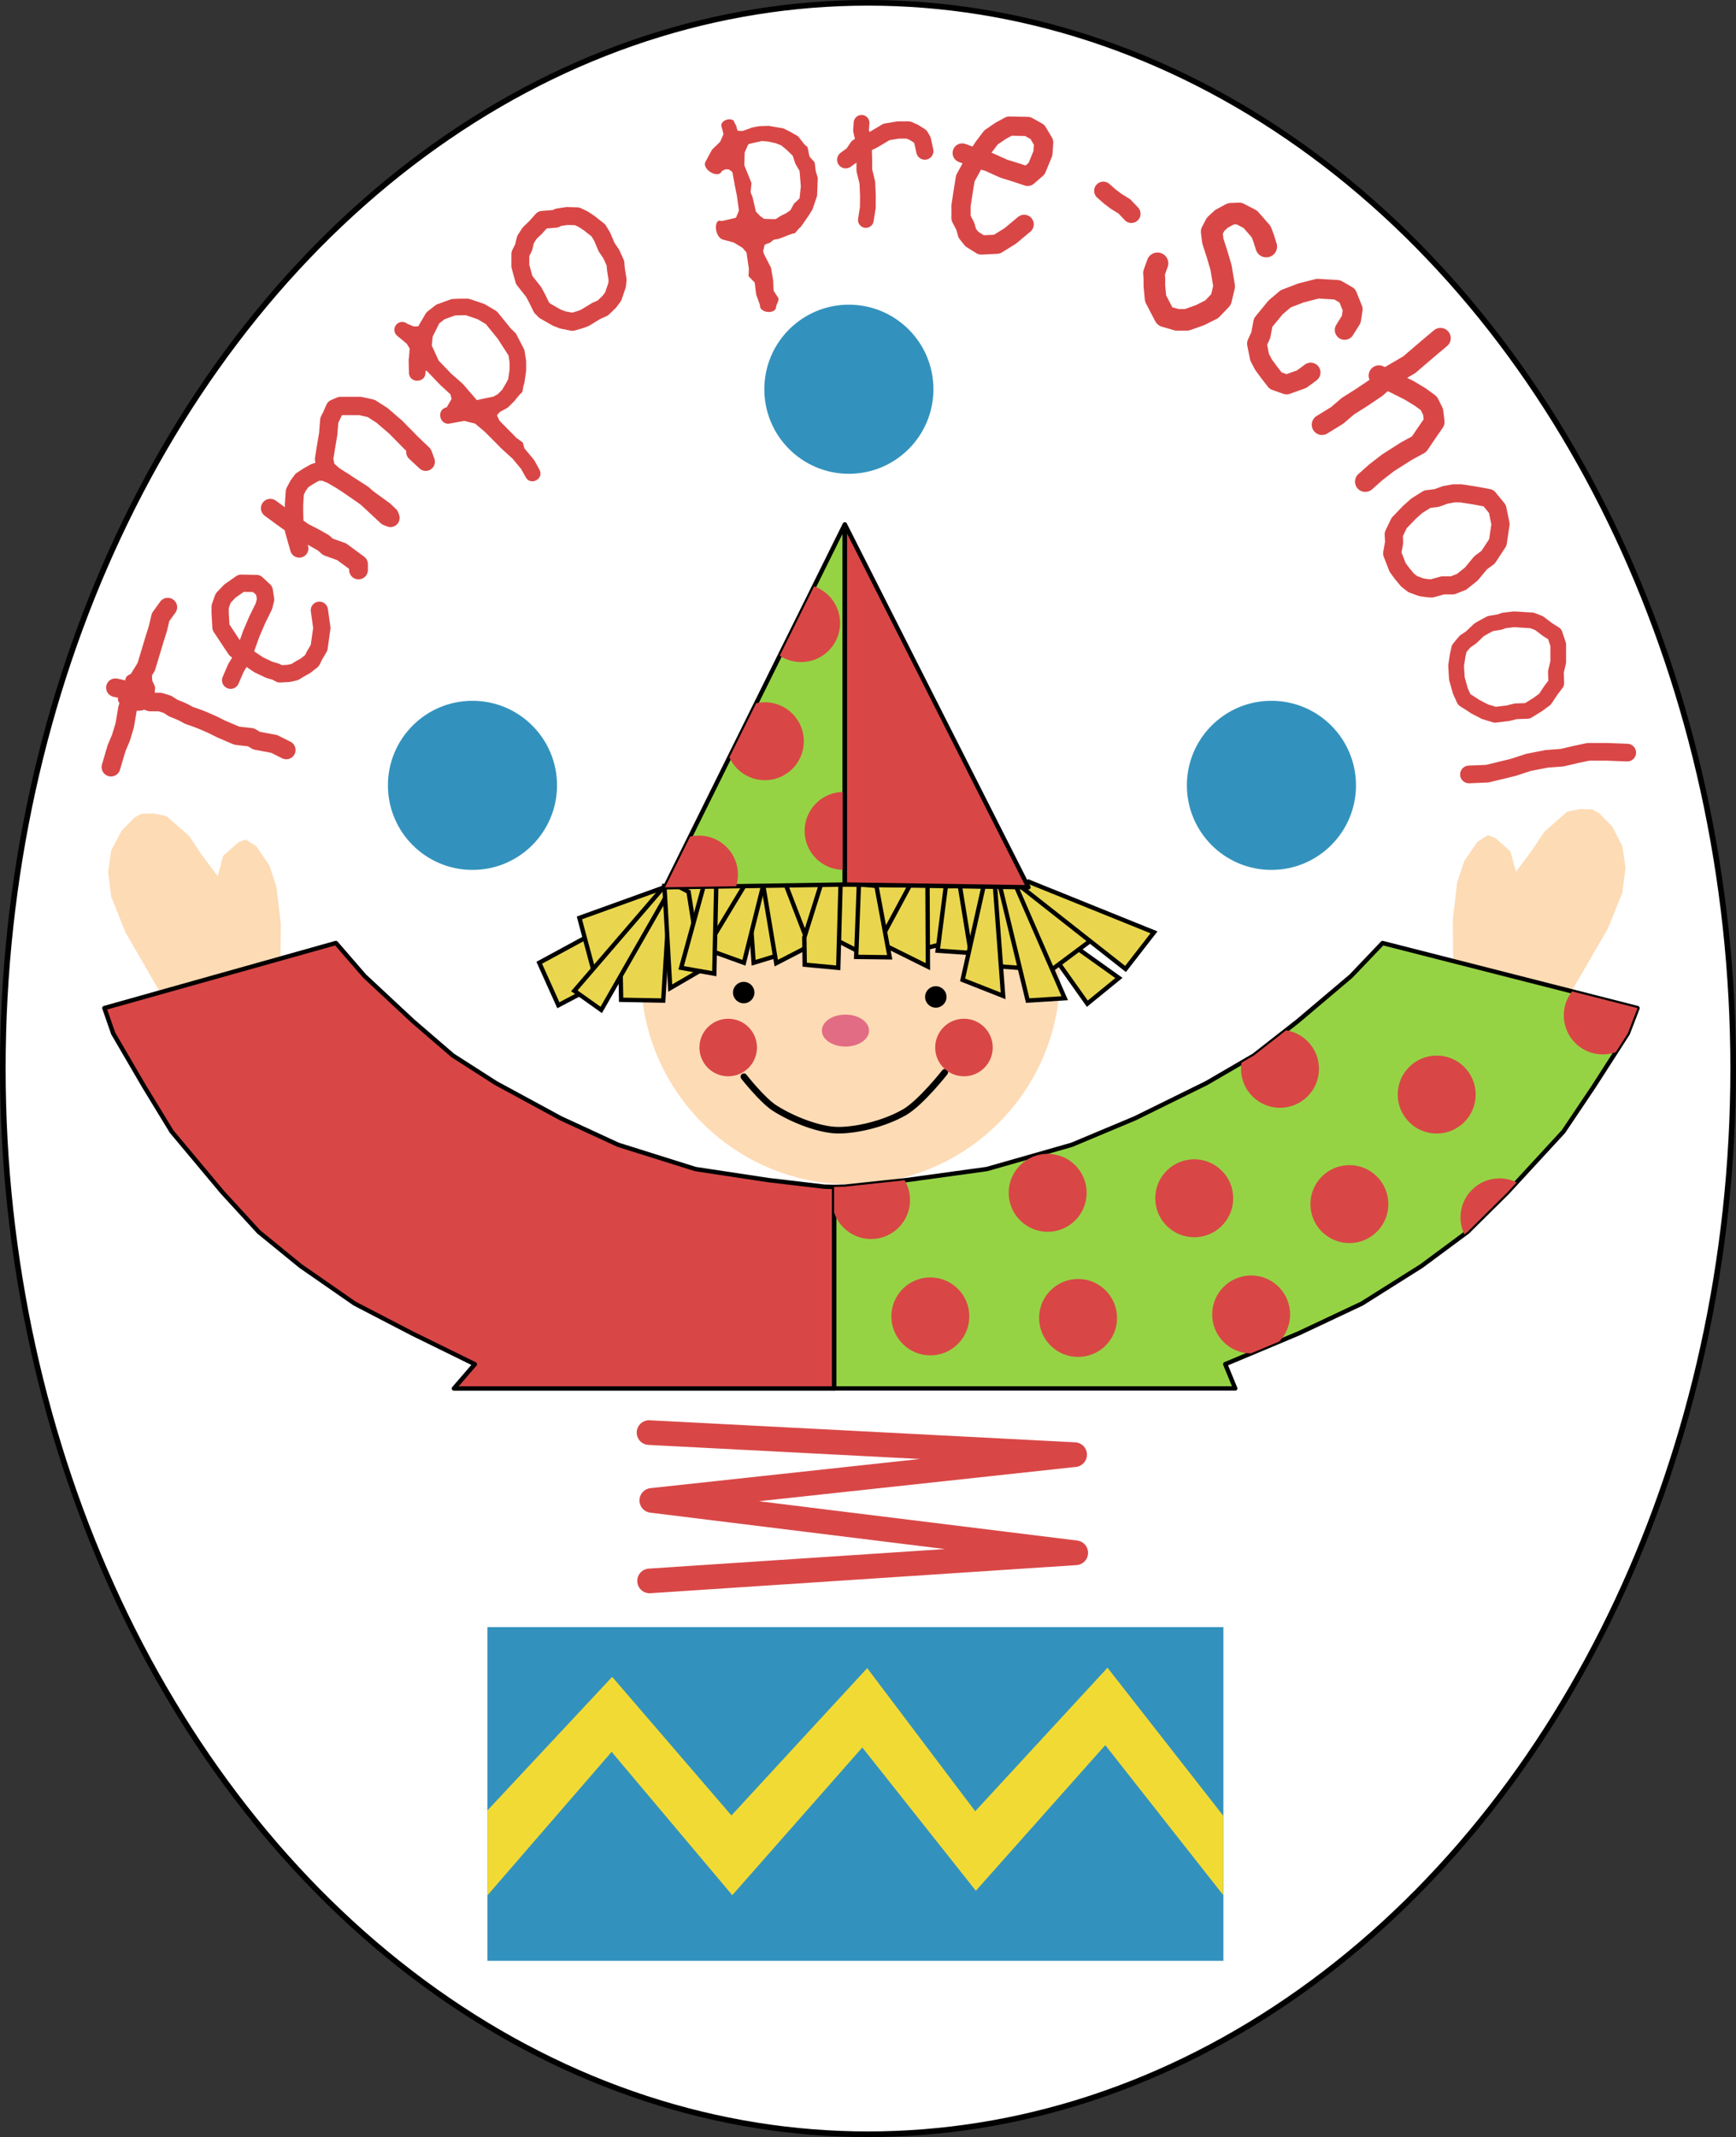
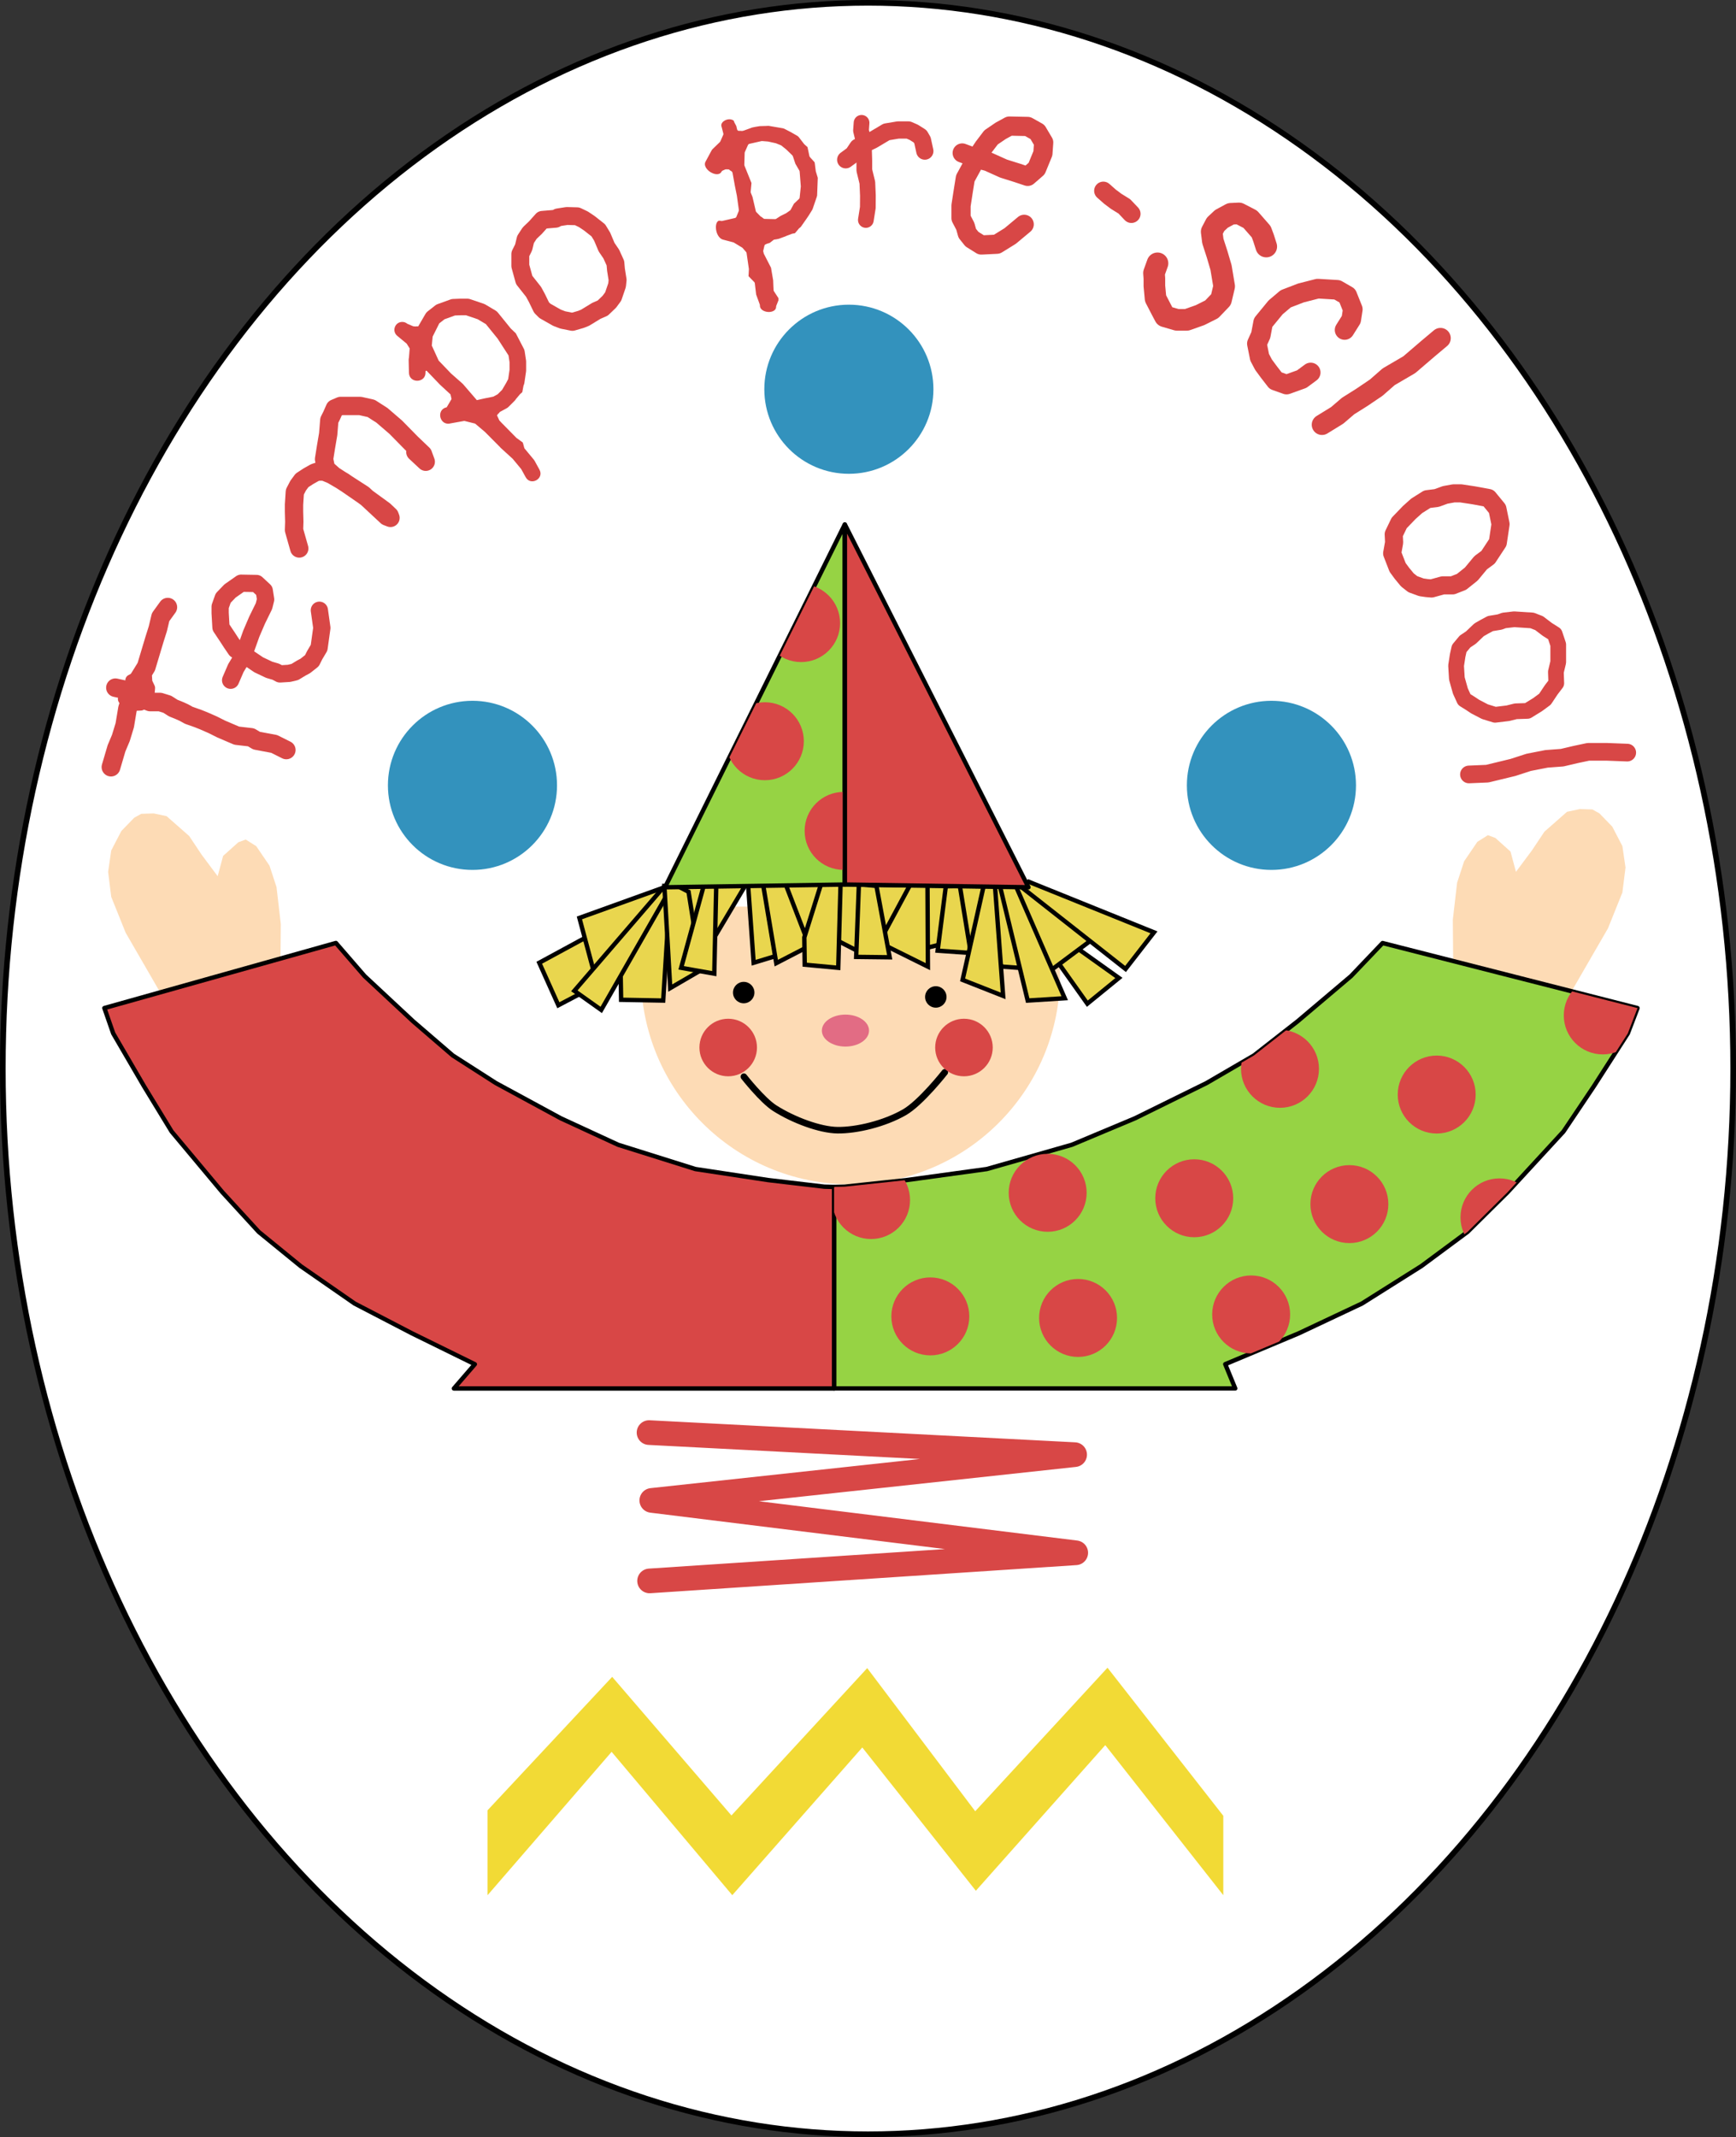
<svg xmlns="http://www.w3.org/2000/svg" xmlns:ns1="http://www.inkscape.org/namespaces/inkscape" xmlns:ns2="http://sodipodi.sourceforge.net/DTD/sodipodi-0.dtd" width="224.437mm" height="276.245mm" viewBox="0 0 795.249 978.82" id="svg2" version="1.1" ns1:version="0.91 r13725" ns2:docname="Tempo Pre-School 1992-2005 Logo.svg">
  <rect x="0" y="0" width="795.249" height="978.82" fill="#333333" stroke="none" />
  <defs id="defs4">
    <ns1:path-effect effect="spiro" id="path-effect4185" is_visible="true" />
    <ns1:path-effect effect="spiro" id="path-effect4181" is_visible="true" />
    <clipPath clipPathUnits="userSpaceOnUse" id="clipPath4149">
      <rect style="opacity:1;fill:#333333;fill-opacity:1;fill-rule:evenodd;stroke:none;stroke-width:5.5;stroke-linecap:round;stroke-linejoin:round;stroke-miterlimit:4;stroke-dasharray:none;stroke-opacity:1" id="rect4151" width="1042.857" height="1094.286" x="-342.857" y="-121.924" />
    </clipPath>
    <filter style="color-interpolation-filters:sRGB" ns1:label="Blur" id="filter4209">
      <feGaussianBlur stdDeviation="5 5" result="blur" id="feGaussianBlur4211" />
    </filter>
    <clipPath clipPathUnits="userSpaceOnUse" id="clipPath4253">
      <path ns2:nodetypes="cccccccccccccccccccccccc" ns1:connector-curvature="0" id="path4255" d="m 430.24,660.901 183.757,0 -4.566,-11.109 33.699,-14.138 28.918,-13.633 27.25,-17.168 21.133,-15.653 18.352,-18.178 25.582,-27.772 13.903,-20.703 15.571,-24.237 4.449,-11.614 -116.785,-29.792 -14.459,15.148 -24.469,20.703 -20.02,15.653 -21.689,12.624 -32.811,16.158 -28.918,12.119 -38.928,11.109 -36.704,5.049 -28.362,3.03 -4.901,0.117 z" style="fill:#96d344;fill-opacity:1;fill-rule:evenodd;stroke:#000000;stroke-width:1.049px;stroke-linecap:butt;stroke-linejoin:miter;stroke-opacity:1" />
    </clipPath>
    <clipPath clipPathUnits="userSpaceOnUse" id="clipPath4259">
      <path ns2:nodetypes="cccccccccccccccccccccccc" ns1:connector-curvature="0" id="path4261" d="m 430.24,660.901 183.757,0 -4.566,-11.109 33.699,-14.138 28.918,-13.633 27.25,-17.168 21.133,-15.653 18.352,-18.178 25.582,-27.772 13.903,-20.703 15.571,-24.237 4.449,-11.614 -116.785,-29.792 -14.459,15.148 -24.469,20.703 -20.02,15.653 -21.689,12.624 -32.811,16.158 -28.918,12.119 -38.928,11.109 -36.704,5.049 -28.362,3.03 -4.901,0.117 z" style="fill:#96d344;fill-opacity:1;fill-rule:evenodd;stroke:#000000;stroke-width:1.049px;stroke-linecap:butt;stroke-linejoin:miter;stroke-opacity:1" />
    </clipPath>
    <clipPath clipPathUnits="userSpaceOnUse" id="clipPath4265">
      <path ns2:nodetypes="cccccccccccccccccccccccc" ns1:connector-curvature="0" id="path4267" d="m 430.24,660.901 183.757,0 -4.566,-11.109 33.699,-14.138 28.918,-13.633 27.25,-17.168 21.133,-15.653 18.352,-18.178 25.582,-27.772 13.903,-20.703 15.571,-24.237 4.449,-11.614 -116.785,-29.792 -14.459,15.148 -24.469,20.703 -20.02,15.653 -21.689,12.624 -32.811,16.158 -28.918,12.119 -38.928,11.109 -36.704,5.049 -28.362,3.03 -4.901,0.117 z" style="fill:#96d344;fill-opacity:1;fill-rule:evenodd;stroke:#000000;stroke-width:1.049px;stroke-linecap:butt;stroke-linejoin:miter;stroke-opacity:1" />
    </clipPath>
    <clipPath clipPathUnits="userSpaceOnUse" id="clipPath4269">
      <path style="fill:#96d344;fill-opacity:1;fill-rule:evenodd;stroke:#000000;stroke-width:1.049px;stroke-linecap:butt;stroke-linejoin:miter;stroke-opacity:1" d="m 430.24,660.901 183.757,0 -4.566,-11.109 33.699,-14.138 28.918,-13.633 27.25,-17.168 21.133,-15.653 18.352,-18.178 25.582,-27.772 13.903,-20.703 15.571,-24.237 4.449,-11.614 -116.785,-29.792 -14.459,15.148 -24.469,20.703 -20.02,15.653 -21.689,12.624 -32.811,16.158 -28.918,12.119 -38.928,11.109 -36.704,5.049 -28.362,3.03 -4.901,0.117 z" id="path4271" ns1:connector-curvature="0" ns2:nodetypes="cccccccccccccccccccccccc" />
    </clipPath>
    <clipPath clipPathUnits="userSpaceOnUse" id="clipPath4275">
      <path style="fill:#96d344;fill-opacity:1;fill-rule:evenodd;stroke:#000000;stroke-width:1.049px;stroke-linecap:butt;stroke-linejoin:miter;stroke-opacity:1" d="m 430.24,660.901 183.757,0 -4.566,-11.109 33.699,-14.138 28.918,-13.633 27.25,-17.168 21.133,-15.653 18.352,-18.178 25.582,-27.772 13.903,-20.703 15.571,-24.237 4.449,-11.614 -116.785,-29.792 -14.459,15.148 -24.469,20.703 -20.02,15.653 -21.689,12.624 -32.811,16.158 -28.918,12.119 -38.928,11.109 -36.704,5.049 -28.362,3.03 -4.901,0.117 z" id="path4277" ns1:connector-curvature="0" ns2:nodetypes="cccccccccccccccccccccccc" />
    </clipPath>
    <clipPath clipPathUnits="userSpaceOnUse" id="clipPath4250">
      <path style="fill:#96d344;fill-opacity:1;fill-rule:evenodd;stroke:#000000;stroke-width:1px;stroke-linecap:butt;stroke-linejoin:miter;stroke-opacity:1" d="m 352.796,431.371 82.327,-166.17 0,164.907 z" id="path4252" ns1:connector-curvature="0" />
    </clipPath>
    <clipPath clipPathUnits="userSpaceOnUse" id="clipPath4254">
      <path ns1:connector-curvature="0" id="path4256" d="m 352.796,431.371 82.327,-166.17 0,164.907 z" style="fill:#96d344;fill-opacity:1;fill-rule:evenodd;stroke:#000000;stroke-width:1px;stroke-linecap:butt;stroke-linejoin:miter;stroke-opacity:1" />
    </clipPath>
    <clipPath clipPathUnits="userSpaceOnUse" id="clipPath4258">
      <path style="fill:#96d344;fill-opacity:1;fill-rule:evenodd;stroke:#000000;stroke-width:1px;stroke-linecap:butt;stroke-linejoin:miter;stroke-opacity:1" d="m 352.796,431.371 82.327,-166.17 0,164.907 z" id="path4260" ns1:connector-curvature="0" />
    </clipPath>
    <clipPath clipPathUnits="userSpaceOnUse" id="clipPath4262">
      <path ns1:connector-curvature="0" id="path4264" d="m 352.796,431.371 82.327,-166.17 0,164.907 z" style="fill:#96d344;fill-opacity:1;fill-rule:evenodd;stroke:#000000;stroke-width:1px;stroke-linecap:butt;stroke-linejoin:miter;stroke-opacity:1" />
    </clipPath>
    <clipPath clipPathUnits="userSpaceOnUse" id="clipPath4286">
      <rect style="opacity:1;fill:#ffff00;fill-opacity:1;fill-rule:evenodd;stroke:none;stroke-width:1;stroke-linecap:round;stroke-linejoin:round;stroke-miterlimit:4;stroke-dasharray:none;stroke-opacity:1" id="rect4288" width="318.571" height="181.071" x="300.357" y="-621.291" clip-path="none" transform="scale(1,-1)" />
    </clipPath>
  </defs>
  <ns2:namedview id="base" pagecolor="#ffffff" bordercolor="#666666" borderopacity="1.0" ns1:pageopacity="0.0" ns1:pageshadow="2" ns1:zoom="0.49497475" ns1:cx="237.94361" ns1:cy="517.05157" ns1:document-units="px" ns1:current-layer="layer1" showgrid="false" ns1:window-width="1920" ns1:window-height="1017" ns1:window-x="-8" ns1:window-y="-8" ns1:window-maximized="1" showguides="false" fit-margin-top="0" fit-margin-left="0" fit-margin-right="0" fit-margin-bottom="0" />
  <g ns1:label="Layer 1" ns1:groupmode="layer" id="layer1" transform="translate(-48.151,-24.972)">
    <ellipse style="opacity:1;fill:#ffffff;fill-opacity:1;fill-rule:evenodd;stroke:#000000;stroke-width:2.579;stroke-linecap:round;stroke-linejoin:round;stroke-miterlimit:4;stroke-dasharray:none;stroke-opacity:1" id="path4307" cx="445.776" cy="514.383" rx="396.335" ry="488.121" />
    <path style="fill:#fddbb5;fill-opacity:1;fill-rule:evenodd;stroke:none;stroke-width:1px;stroke-linecap:butt;stroke-linejoin:miter;stroke-opacity:1" d="m 122.857,481.826 -17.143,-29.643 -6.607,-16.429 -1.429,-11.429 1.429,-9.821 4.643,-8.929 5.893,-6.071 3.214,-1.786 5.714,-0.179 5.893,1.25 10.357,9.107 5.714,8.571 7.321,9.821 2.5,-9.286 6.964,-6.25 3.393,-1.25 4.821,3.036 6.071,8.929 3.214,9.821 1.964,16.964 -0.179,20.357 0,0 z" id="path4296" ns1:connector-curvature="0" />
    <circle style="opacity:1;fill:#fddbb5;fill-opacity:1;fill-rule:evenodd;stroke:none;stroke-width:1;stroke-linecap:round;stroke-linejoin:round;stroke-miterlimit:4;stroke-dasharray:none;stroke-opacity:1" id="path4268" cx="437.753" cy="471.422" r="96" clip-path="url(#clipPath4286)" />
    <path ns1:connector-curvature="0" id="path4298" d="m 767.607,479.826 17.143,-29.643 6.607,-16.429 1.429,-11.429 -1.429,-9.821 -4.643,-8.929 -5.893,-6.071 -3.214,-1.786 -5.714,-0.179 -5.893,1.25 -10.357,9.107 -5.714,8.571 -7.321,9.821 -2.5,-9.286 -6.964,-6.25 -3.393,-1.25 -4.821,3.036 -6.071,8.929 -3.214,9.821 -1.964,16.964 0.179,20.357 0,0 z" style="fill:#fddbb5;fill-opacity:1;fill-rule:evenodd;stroke:none;stroke-width:1px;stroke-linecap:butt;stroke-linejoin:miter;stroke-opacity:1" />
-     <rect style="opacity:1;fill:#3392bd;fill-opacity:1;fill-rule:evenodd;stroke:none;stroke-width:5.5;stroke-linecap:round;stroke-linejoin:round;stroke-miterlimit:4;stroke-dasharray:none;stroke-opacity:1" id="rect4153" width="337.143" height="152.857" x="271.429" y="770.219" />
    <path style="opacity:1;fill:#f2da35;fill-opacity:1;fill-rule:evenodd;stroke:none;stroke-width:5.5;stroke-linecap:round;stroke-linejoin:round;stroke-miterlimit:4;stroke-dasharray:none;stroke-opacity:1" d="m 555.488,788.826 -60.598,65.736 -49.477,-65.557 -62.195,67.488 -54.631,-63.488 -57.084,61.113 0,38.891 56.826,-65.658 55.275,65.656 59.557,-67.656 51.998,65.6 0,0.059 0.023,-0.027 0.021,0.027 0,-0.051 59.266,-66.68 54.064,68.73 0,-36.365 z" id="rect4213" ns1:connector-curvature="0" ns2:nodetypes="ccccccccccccccccccc" />
    <path style="fill:none;fill-rule:evenodd;stroke:#d84746;stroke-width:11.3;stroke-linecap:round;stroke-linejoin:round;stroke-miterlimit:4;stroke-dasharray:none;stroke-opacity:1" d="m 345.725,749.064 195.212,-12.879 -194.202,-23.991 193.697,-20.961 -194.959,-10.102 0,0" id="path4221" ns1:connector-curvature="0" ns2:nodetypes="cccccc" />
    <path ns2:nodetypes="cccccccccccccccccccccccc" ns1:connector-curvature="0" id="path4247" d="m 430.24,660.901 183.757,0 -4.566,-11.109 33.699,-14.138 28.918,-13.633 27.25,-17.168 21.133,-15.653 18.352,-18.178 25.582,-27.772 13.903,-20.703 15.571,-24.237 4.449,-11.614 -116.785,-29.792 -14.459,15.148 -24.469,20.703 -20.02,15.653 -21.689,12.624 -32.811,16.158 -28.918,12.119 -38.928,11.109 -36.704,5.049 -28.362,3.03 -4.901,0.117 z" style="fill:#96d344;fill-opacity:1;fill-rule:evenodd;stroke:#000000;stroke-width:2;stroke-linecap:round;stroke-linejoin:round;stroke-miterlimit:4;stroke-dasharray:none;stroke-opacity:1" />
    <path style="fill:#d84746;fill-opacity:1;fill-rule:evenodd;stroke:#000000;stroke-width:2;stroke-linecap:round;stroke-linejoin:round;stroke-miterlimit:4;stroke-dasharray:none;stroke-opacity:1" d="m 430.23,660.928 -174.156,0 9.596,-11.112 -28.789,-14.142 -26.264,-13.637 -24.749,-17.173 -19.193,-15.657 -16.668,-18.183 -23.234,-27.779 -12.627,-20.708 -14.142,-24.244 -4.041,-11.617 106.066,-29.799 13.132,15.152 22.223,20.708 18.183,15.657 19.698,12.627 29.799,16.162 26.264,12.122 35.355,11.112 33.335,5.051 25.759,3.03 4.451,0.117 z" id="path4223" ns1:connector-curvature="0" ns2:nodetypes="cccccccccccccccccccccccc" />
    <circle style="opacity:1;fill:#d84746;fill-opacity:1;fill-rule:evenodd;stroke:none;stroke-width:1.531;stroke-linecap:round;stroke-linejoin:round;stroke-miterlimit:4;stroke-dasharray:none;stroke-opacity:1" id="path4225" cx="447.182" cy="574.623" r="17.854" clip-path="url(#clipPath4253)" />
    <circle r="17.854" cy="627.909" cx="474.33" id="circle4227" style="opacity:1;fill:#d84746;fill-opacity:1;fill-rule:evenodd;stroke:none;stroke-width:1.531;stroke-linecap:round;stroke-linejoin:round;stroke-miterlimit:4;stroke-dasharray:none;stroke-opacity:1" />
    <circle style="opacity:1;fill:#d84746;fill-opacity:1;fill-rule:evenodd;stroke:none;stroke-width:1.531;stroke-linecap:round;stroke-linejoin:round;stroke-miterlimit:4;stroke-dasharray:none;stroke-opacity:1" id="circle4229" cx="542.008" cy="628.623" r="17.854" />
    <circle r="17.854" cy="571.302" cx="528.08" id="circle4231" style="opacity:1;fill:#d84746;fill-opacity:1;fill-rule:evenodd;stroke:none;stroke-width:1.531;stroke-linecap:round;stroke-linejoin:round;stroke-miterlimit:4;stroke-dasharray:none;stroke-opacity:1" />
    <circle style="opacity:1;fill:#d84746;fill-opacity:1;fill-rule:evenodd;stroke:none;stroke-width:1.531;stroke-linecap:round;stroke-linejoin:round;stroke-miterlimit:4;stroke-dasharray:none;stroke-opacity:1" id="circle4233" cx="595.223" cy="573.802" r="17.854" />
    <circle r="17.854" cy="627.016" cx="621.294" id="circle4235" style="opacity:1;fill:#d84746;fill-opacity:1;fill-rule:evenodd;stroke:none;stroke-width:1.531;stroke-linecap:round;stroke-linejoin:round;stroke-miterlimit:4;stroke-dasharray:none;stroke-opacity:1" clip-path="url(#clipPath4275)" />
    <circle style="opacity:1;fill:#d84746;fill-opacity:1;fill-rule:evenodd;stroke:none;stroke-width:1.531;stroke-linecap:round;stroke-linejoin:round;stroke-miterlimit:4;stroke-dasharray:none;stroke-opacity:1" id="circle4237" cx="666.294" cy="576.48" r="17.854" />
    <circle r="17.854" cy="582.552" cx="735.044" id="circle4239" style="opacity:1;fill:#d84746;fill-opacity:1;fill-rule:evenodd;stroke:none;stroke-width:1.531;stroke-linecap:round;stroke-linejoin:round;stroke-miterlimit:4;stroke-dasharray:none;stroke-opacity:1" clip-path="url(#clipPath4259)" />
    <circle style="opacity:1;fill:#d84746;fill-opacity:1;fill-rule:evenodd;stroke:none;stroke-width:1.531;stroke-linecap:round;stroke-linejoin:round;stroke-miterlimit:4;stroke-dasharray:none;stroke-opacity:1" id="circle4241" cx="706.294" cy="526.302" r="17.854" />
    <circle r="17.854" cy="514.516" cx="634.508" id="circle4243" style="opacity:1;fill:#d84746;fill-opacity:1;fill-rule:evenodd;stroke:none;stroke-width:1.531;stroke-linecap:round;stroke-linejoin:round;stroke-miterlimit:4;stroke-dasharray:none;stroke-opacity:1" clip-path="url(#clipPath4269)" />
    <circle style="opacity:1;fill:#d84746;fill-opacity:1;fill-rule:evenodd;stroke:none;stroke-width:1.531;stroke-linecap:round;stroke-linejoin:round;stroke-miterlimit:4;stroke-dasharray:none;stroke-opacity:1" id="circle4245" cx="782.365" cy="490.052" r="17.854" clip-path="url(#clipPath4265)" />
    <ellipse style="opacity:1;fill:#e26c84;fill-opacity:1;fill-rule:evenodd;stroke:none;stroke-width:1;stroke-linecap:round;stroke-linejoin:round;stroke-miterlimit:4;stroke-dasharray:none;stroke-opacity:1" id="path4173" cx="435.446" cy="497.005" rx="10.804" ry="7.321" />
    <circle style="opacity:1;fill:#000000;fill-opacity:1;fill-rule:evenodd;stroke:none;stroke-width:2;stroke-linecap:round;stroke-linejoin:round;stroke-miterlimit:4;stroke-dasharray:none;stroke-opacity:1" id="path4175" cx="388.839" cy="479.594" r="4.911" />
    <circle r="4.911" cy="481.594" cx="476.839" id="circle4177" style="opacity:1;fill:#000000;fill-opacity:1;fill-rule:evenodd;stroke:none;stroke-width:2;stroke-linecap:round;stroke-linejoin:round;stroke-miterlimit:4;stroke-dasharray:none;stroke-opacity:1" />
    <path style="fill:none;fill-rule:evenodd;stroke:#000000;stroke-width:3;stroke-linecap:round;stroke-linejoin:round;stroke-miterlimit:4;stroke-dasharray:none;stroke-opacity:1" d="m 388.909,518.118 c 0,0 8.467,10.819 14.154,14.432 8.578,5.45 20.698,9.98 28.775,10.076 8.748,0.103 21.452,-2.942 30.614,-8.202 7.529,-4.322 18.506,-18.326 18.506,-18.326" id="path4187" ns1:connector-curvature="0" ns2:nodetypes="casac" />
    <circle style="opacity:1;fill:#d84746;fill-opacity:1;fill-rule:evenodd;stroke:none;stroke-width:1.531;stroke-linecap:round;stroke-linejoin:round;stroke-miterlimit:4;stroke-dasharray:none;stroke-opacity:1" id="circle4189" cx="381.734" cy="504.758" r="13.182" />
    <circle r="13.182" cy="504.758" cx="489.734" id="circle4191" style="opacity:1;fill:#d84746;fill-opacity:1;fill-rule:evenodd;stroke:none;stroke-width:1.531;stroke-linecap:round;stroke-linejoin:round;stroke-miterlimit:4;stroke-dasharray:none;stroke-opacity:1" />
    <path style="fill:#e9d64e;fill-opacity:1;fill-rule:evenodd;stroke:#000000;stroke-width:2;stroke-linecap:butt;stroke-linejoin:miter;stroke-miterlimit:4;stroke-dasharray:none;stroke-opacity:1" d="m 316.25,454.505 -21.071,11.429 8.75,19.464 23.75,-12.5" id="path4195" ns1:connector-curvature="0" />
-     <path style="fill:#e9d64e;fill-opacity:1;fill-rule:evenodd;stroke:#000000;stroke-width:2;stroke-linecap:butt;stroke-linejoin:miter;stroke-miterlimit:4;stroke-dasharray:none;stroke-opacity:1" d="m 353.214,431.112 -39.643,14.286 6.071,22.679 4.643,11.25 8.214,-6.607 0.179,10.179 19.286,0.357 L 355,434.326 Z" id="path4193" ns1:connector-curvature="0" />
+     <path style="fill:#e9d64e;fill-opacity:1;fill-rule:evenodd;stroke:#000000;stroke-width:2;stroke-linecap:butt;stroke-linejoin:miter;stroke-miterlimit:4;stroke-dasharray:none;stroke-opacity:1" d="m 353.214,431.112 -39.643,14.286 6.071,22.679 4.643,11.25 8.214,-6.607 0.179,10.179 19.286,0.357 L 355,434.326 " id="path4193" ns1:connector-curvature="0" />
    <path style="fill:#e9d64e;fill-opacity:1;fill-rule:evenodd;stroke:#000000;stroke-width:2;stroke-linecap:butt;stroke-linejoin:miter;stroke-miterlimit:4;stroke-dasharray:none;stroke-opacity:1" d="m 352.857,430.755 -0.714,0.536 -40.893,47.5 12.321,8.75 31.25,-54.643 -2.5,-2.321 z" id="path4197" ns1:connector-curvature="0" />
    <path style="fill:#e9d64e;fill-opacity:1;fill-rule:evenodd;stroke:#000000;stroke-width:2;stroke-linecap:butt;stroke-linejoin:miter;stroke-miterlimit:4;stroke-dasharray:none;stroke-opacity:1" d="m 358.929,431.112 7.143,14.643 10.179,7.143 13.393,-22.5 z" id="path4199" ns1:connector-curvature="0" />
    <path style="fill:#e9d64e;fill-opacity:1;fill-rule:evenodd;stroke:#000000;stroke-width:2;stroke-linecap:butt;stroke-linejoin:miter;stroke-miterlimit:4;stroke-dasharray:none;stroke-opacity:1" d="m 352.5,430.755 6.25,0.179 4.821,2.5 5.714,35.893 -14.107,8.214 z" id="path4201" ns1:connector-curvature="0" />
    <path style="fill:#e9d64e;fill-opacity:1;fill-rule:evenodd;stroke:#000000;stroke-width:2;stroke-linecap:butt;stroke-linejoin:miter;stroke-miterlimit:4;stroke-dasharray:none;stroke-opacity:1" d="m 390.893,430.219 0,0.714 2.5,35 10,-3.036 -5.536,-33.393 z" id="path4207" ns1:connector-curvature="0" />
-     <path style="fill:#e9d64e;fill-opacity:1;fill-rule:evenodd;stroke:#000000;stroke-width:2;stroke-linecap:butt;stroke-linejoin:miter;stroke-miterlimit:4;stroke-dasharray:none;stroke-opacity:1" d="m 389.821,429.505 -18.214,30.179 17.321,6.25 8.929,-35.714 z" id="path4205" ns1:connector-curvature="0" />
    <path style="fill:#e9d64e;fill-opacity:1;fill-rule:evenodd;stroke:#000000;stroke-width:2;stroke-linecap:butt;stroke-linejoin:miter;stroke-miterlimit:4;stroke-dasharray:none;stroke-opacity:1" d="m 370.536,430.576 -10.357,37.679 15.179,2.679 0.893,-40 z" id="path4203" ns1:connector-curvature="0" />
    <path style="fill:#e9d64e;fill-opacity:1;fill-rule:evenodd;stroke:#000000;stroke-width:2;stroke-linecap:butt;stroke-linejoin:miter;stroke-miterlimit:4;stroke-dasharray:none;stroke-opacity:1" d="m 408.214,429.326 33.214,0.714 4.464,25.714 -3.75,5.357 -20.536,-10.536 -7.679,0.714 -9.286,-16.964 z" id="path4211" ns1:connector-curvature="0" />
    <path style="fill:#e9d64e;fill-opacity:1;fill-rule:evenodd;stroke:#000000;stroke-width:2;stroke-linecap:butt;stroke-linejoin:miter;stroke-miterlimit:4;stroke-dasharray:none;stroke-opacity:1" d="m 397.679,429.862 10.179,-0.357 11.071,28.75 -15.179,7.857 z" id="path4209" ns1:connector-curvature="0" />
    <path style="fill:#e9d64e;fill-opacity:1;fill-rule:evenodd;stroke:#000000;stroke-width:2;stroke-linecap:butt;stroke-linejoin:miter;stroke-miterlimit:4;stroke-dasharray:none;stroke-opacity:1" d="m 424.286,429.862 -7.679,24.464 0.179,12.5 15.357,1.429 1.071,-38.75 -8.036,0.357 z" id="path4213" ns1:connector-curvature="0" />
    <path style="fill:#e9d64e;fill-opacity:1;fill-rule:evenodd;stroke:#000000;stroke-width:2;stroke-linecap:butt;stroke-linejoin:miter;stroke-miterlimit:4;stroke-dasharray:none;stroke-opacity:1" d="M 529.643,461.291 546.25,484.684 560.714,472.898 533.929,453.791 Z" id="path4228" ns1:connector-curvature="0" />
    <path style="fill:#e9d64e;fill-opacity:1;fill-rule:evenodd;stroke:#000000;stroke-width:2;stroke-linecap:butt;stroke-linejoin:miter;stroke-miterlimit:4;stroke-dasharray:none;stroke-opacity:1" d="m 448.393,430.219 67.679,0.893 34.643,22.5 -21.071,15.714 -22.143,-1.607 -19.107,-12.5 -18.036,4.464 L 450,456.826 Z" id="path4217" ns1:connector-curvature="0" />
    <path style="fill:#e9d64e;fill-opacity:1;fill-rule:evenodd;stroke:#000000;stroke-width:2;stroke-linecap:butt;stroke-linejoin:miter;stroke-miterlimit:4;stroke-dasharray:none;stroke-opacity:1" d="m 465,430.398 -14.107,26.25 22.321,11.071 -0.179,-37.5 z" id="path4219" ns1:connector-curvature="0" />
    <path style="fill:#e9d64e;fill-opacity:1;fill-rule:evenodd;stroke:#000000;stroke-width:2;stroke-linecap:butt;stroke-linejoin:miter;stroke-miterlimit:4;stroke-dasharray:none;stroke-opacity:1" d="m 441.607,429.862 -1.25,33.393 15.357,0.179 -6.071,-32.679 -7.321,-0.714 z" id="path4215" ns1:connector-curvature="0" />
    <path style="fill:#e9d64e;fill-opacity:1;fill-rule:evenodd;stroke:#000000;stroke-width:2;stroke-linecap:butt;stroke-linejoin:miter;stroke-miterlimit:4;stroke-dasharray:none;stroke-opacity:1" d="m 481.429,430.934 -3.75,29.464 15.179,1.071 -5,-30.714 z" id="path4222" ns1:connector-curvature="0" />
    <path style="fill:#e9d64e;fill-opacity:1;fill-rule:evenodd;stroke:#000000;stroke-width:2;stroke-linecap:butt;stroke-linejoin:miter;stroke-miterlimit:4;stroke-dasharray:none;stroke-opacity:1" d="m 498.75,430.755 -9.643,43.036 18.571,7.321 -3.75,-50.536 z" id="path4224" ns1:connector-curvature="0" />
    <path style="fill:#e9d64e;fill-opacity:1;fill-rule:evenodd;stroke:#000000;stroke-width:2;stroke-linecap:butt;stroke-linejoin:miter;stroke-miterlimit:4;stroke-dasharray:none;stroke-opacity:1" d="m 506.25,430.934 12.679,52.321 16.964,-1.071 -22.321,-51.25 z" id="path4226" ns1:connector-curvature="0" />
    <path style="fill:#e9d64e;fill-opacity:1;fill-rule:evenodd;stroke:#000000;stroke-width:2;stroke-linecap:butt;stroke-linejoin:miter;stroke-miterlimit:4;stroke-dasharray:none;stroke-opacity:1" d="m 515.893,430.576 3.393,-1.786 57.5,23.214 -13.036,16.786 -47.679,-37.5 z" id="path4230" ns1:connector-curvature="0" />
    <path style="fill:#96d344;fill-opacity:1;fill-rule:evenodd;stroke:#000000;stroke-width:2;stroke-linecap:round;stroke-linejoin:round;stroke-miterlimit:4;stroke-dasharray:none;stroke-opacity:1" d="m 352.796,431.371 82.327,-166.17 0,164.907 z" id="path4232" ns1:connector-curvature="0" />
    <circle style="opacity:1;fill:#d84746;fill-opacity:1;fill-rule:evenodd;stroke:none;stroke-width:1.531;stroke-linecap:round;stroke-linejoin:round;stroke-miterlimit:4;stroke-dasharray:none;stroke-opacity:1" id="circle4234" cx="398.528" cy="364.473" r="17.854" clip-path="url(#clipPath4254)" />
    <circle r="17.854" cy="310.366" cx="415.135" id="circle4236" style="opacity:1;fill:#d84746;fill-opacity:1;fill-rule:evenodd;stroke:none;stroke-width:1.531;stroke-linecap:round;stroke-linejoin:round;stroke-miterlimit:4;stroke-dasharray:none;stroke-opacity:1" clip-path="url(#clipPath4250)" />
-     <circle style="opacity:1;fill:#d84746;fill-opacity:1;fill-rule:evenodd;stroke:none;stroke-width:1.531;stroke-linecap:round;stroke-linejoin:round;stroke-miterlimit:4;stroke-dasharray:none;stroke-opacity:1" id="circle4238" cx="368.349" cy="425.544" r="17.854" clip-path="url(#clipPath4258)" />
    <circle r="17.854" cy="405.544" cx="434.599" id="circle4240" style="opacity:1;fill:#d84746;fill-opacity:1;fill-rule:evenodd;stroke:none;stroke-width:1.531;stroke-linecap:round;stroke-linejoin:round;stroke-miterlimit:4;stroke-dasharray:none;stroke-opacity:1" clip-path="url(#clipPath4262)" />
    <path ns1:connector-curvature="0" id="path4266" d="m 519.285,431.366 -84.096,-166.16 0,164.897 z" style="fill:#d84746;fill-opacity:1;fill-rule:evenodd;stroke:#000000;stroke-width:2;stroke-linecap:round;stroke-linejoin:round;stroke-miterlimit:4;stroke-dasharray:none;stroke-opacity:1" />
    <circle style="opacity:1;fill:#3392bd;fill-opacity:1;fill-rule:evenodd;stroke:none;stroke-width:1.531;stroke-linecap:round;stroke-linejoin:round;stroke-miterlimit:4;stroke-dasharray:none;stroke-opacity:1" id="circle4290" cx="264.586" cy="384.681" r="38.732" />
    <circle r="38.732" cy="384.681" cx="630.586" id="circle4292" style="opacity:1;fill:#3392bd;fill-opacity:1;fill-rule:evenodd;stroke:none;stroke-width:1.531;stroke-linecap:round;stroke-linejoin:round;stroke-miterlimit:4;stroke-dasharray:none;stroke-opacity:1" />
    <circle style="opacity:1;fill:#3392bd;fill-opacity:1;fill-rule:evenodd;stroke:none;stroke-width:1.531;stroke-linecap:round;stroke-linejoin:round;stroke-miterlimit:4;stroke-dasharray:none;stroke-opacity:1" id="circle4294" cx="437.014" cy="203.252" r="38.732" />
    <path style="fill:none;fill-rule:evenodd;stroke:#d84746;stroke-width:8.6;stroke-linecap:round;stroke-linejoin:round;stroke-miterlimit:4;stroke-dasharray:none;stroke-opacity:1" d="m 98.995,376.318 2.525,-8.586 2.02,-4.798 1.768,-5.808 1.263,-7.576 3.283,-10.607 5.303,-8.586 3.788,-12.627 1.515,-4.798 1.263,-5.303 3.283,-4.546" id="path4233" ns1:connector-curvature="0" />
    <path style="fill:none;fill-rule:evenodd;stroke:#d84746;stroke-width:8.5;stroke-linecap:round;stroke-linejoin:round;stroke-miterlimit:4;stroke-dasharray:none;stroke-opacity:1" d="m 179.302,368.489 -5.556,-2.778 -8.081,-1.515 -2.525,-1.515 -6.566,-0.758 -3.536,-1.515 -3.536,-1.515 -4.041,-2.02 -4.041,-1.768 -2.525,-1.01 -4.293,-1.515 -2.273,-1.263 -2.273,-1.01 -2.525,-1.01 -2.778,-1.768 -3.283,-1.01 -4.546,0 -2.525,-1.01 -8.839,-4.546 -4.546,-1.01" id="path4235" ns1:connector-curvature="0" />
    <path style="fill:none;fill-rule:evenodd;stroke:#d84746;stroke-width:5.3;stroke-linecap:round;stroke-linejoin:round;stroke-miterlimit:4;stroke-dasharray:none;stroke-opacity:1" d="m 116.168,344.877 0.379,-4.798 -1.263,-2.652 -0.126,-2.273 -3.788,-0.253 -3.157,1.641 -0.126,4.041 -3.283,4.546 1.136,1.894 1.389,1.01 5.303,-0.253" id="path4237" ns1:connector-curvature="0" />
    <path style="fill:none;fill-rule:evenodd;stroke:#d84746;stroke-width:7.9;stroke-linecap:round;stroke-linejoin:round;stroke-miterlimit:4;stroke-dasharray:none;stroke-opacity:1" d="m 153.796,336.543 2.399,-5.556 2.652,-4.419 1.894,-4.293 2.525,-7.071 2.652,-6.187 3.157,-6.44 0.758,-3.03 -0.631,-4.041 -3.536,-3.283 -7.071,-0.126 -5.051,3.536 -3.157,3.283 -1.389,3.914 0,2.904 0.379,6.566 3.03,4.546 1.641,2.525 2.147,3.157 5.051,3.283 5.43,3.662 4.798,2.273 3.03,0.884 1.894,1.01 4.167,-0.253 2.652,-0.631 2.904,-1.768 1.894,-1.01 3.03,-2.399 1.263,-2.525 2.02,-3.409 1.263,-9.091 -1.136,-8.081" id="path4239" ns1:connector-curvature="0" ns2:nodetypes="ccccccccccccccccccccccccccccccccc" />
-     <path style="fill:none;fill-rule:evenodd;stroke:#d84746;stroke-width:8.6;stroke-linecap:round;stroke-linejoin:round;stroke-miterlimit:4;stroke-dasharray:none;stroke-opacity:1" d="m 212.385,286.035 0,-2.652 -7.702,-5.682 -6.313,-2.273 -2.147,-1.894 -4.041,-2.273 -4.924,-2.525 -4.293,-3.03 -5.303,-3.788 -5.682,-4.167" id="path4241" ns1:connector-curvature="0" ns2:nodetypes="cccccccccc" />
    <path style="fill:none;fill-rule:evenodd;stroke:#d84746;stroke-width:8.4;stroke-linecap:round;stroke-linejoin:round;stroke-miterlimit:4;stroke-dasharray:none;stroke-opacity:1" d="m 185.237,276.186 -2.399,-8.46 0.126,-3.788 -0.126,-4.672 0,-3.157 0.379,-5.808 1.515,-2.904 1.768,-2.399 2.904,-1.894 2.904,-1.641 1.515,-0.505 2.778,0 3.409,1.389 5.43,3.157 8.965,6.187 9.723,7.071 2.525,2.399 0.379,1.01 -1.641,-0.631 -10.859,-10.102 -13.511,-8.713 -3.536,-3.157 -0.884,-4.293 0.884,-5.556 1.01,-5.935 0.505,-6.313 1.136,-2.273 1.389,-3.157 2.652,-1.136 4.798,0 4.167,0 5.051,1.136 4.924,3.157 6.313,5.43 7.197,7.324 5.28,5.043 1.273,3.463 -4.754,-4.439" id="path4245" ns1:connector-curvature="0" ns2:nodetypes="cccccccccccccccccccccccccccccccccccccc" />
    <path style="color:#000000;font-style:normal;font-variant:normal;font-weight:normal;font-stretch:normal;font-size:medium;line-height:normal;font-family:sans-serif;text-indent:0;text-align:start;text-decoration:none;text-decoration-line:none;text-decoration-style:solid;text-decoration-color:#000000;letter-spacing:normal;word-spacing:normal;text-transform:none;direction:ltr;block-progression:tb;writing-mode:lr-tb;baseline-shift:baseline;text-anchor:start;white-space:normal;clip-rule:nonzero;display:inline;overflow:visible;visibility:visible;opacity:1;isolation:auto;mix-blend-mode:normal;color-interpolation:sRGB;color-interpolation-filters:linearRGB;solid-color:#000000;solid-opacity:1;fill:#d84746;fill-opacity:1;fill-rule:evenodd;stroke:none;stroke-width:7.2;stroke-linecap:round;stroke-linejoin:round;stroke-miterlimit:4;stroke-dasharray:none;stroke-dashoffset:0;stroke-opacity:1;color-rendering:auto;image-rendering:auto;shape-rendering:auto;text-rendering:auto;enable-background:accumulate" d="m 259.104,161.775 c -0.048,-2.7e-4 -0.096,3.8e-4 -0.145,0.002 l -3.283,0.127 c -0.391,0.015 -0.778,0.09 -1.146,0.223 l -5.936,2.146 c -0.381,0.138 -0.737,0.336 -1.055,0.586 l -3.535,2.777 c -0.442,0.347 -0.801,0.787 -1.053,1.289 l -3.178,5.463 c -0.086,0.173 -1.096,-0.05 -1.154,0.133 l -1.181,-0.105 -2.68,-1.134 c -0.646,-0.551 -1.466,-0.856 -2.314,-0.861 -3.408,-0.02 -4.933,4.267 -2.279,6.404 l 4.27,3.539 1.386,2.207 -0.335,4.254 c -0.094,0.351 -0.138,0.713 -0.129,1.076 l 0.125,5.682 c 0.02,5.16 7.805,4.988 7.598,-0.168 l 0.002,-0.387 0.204,-0.294 c 0.134,0.218 0.165,-0.084 0.342,0.1 l 6.062,6.314 c 0.069,0.072 0.142,0.141 0.217,0.207 l 4.612,4.257 0.478,2.129 -2.217,3.762 c -5.062,1.108 -3.217,8.719 1.791,7.385 l 6.282,-1.128 4.939,1.233 4.512,3.813 6.755,6.798 c 0.136,0.181 0.288,0.349 0.455,0.502 l 5.496,5.008 3.912,4.719 1.982,3.611 c 2.264,4.353 8.765,0.789 6.312,-3.461 l -2.146,-3.914 c -0.11,-0.201 -0.239,-0.392 -0.385,-0.568 l -4.293,-5.176 c -0.107,-0.129 -0.665,-2.586 -0.79,-2.699 l -2.904,-2.108 -7.183,-7.304 c -0.168,-0.224 -0.361,-0.427 -0.576,-0.605 l -1.123,-2.408 0.638,-0.823 c 0.372,-0.074 0.415,-0.583 0.749,-0.764 l 3.029,-1.643 c 0.322,-0.175 0.618,-0.395 0.877,-0.654 l 2.779,-2.777 c 0.228,-0.229 0.427,-0.486 0.59,-0.766 l 1.896,-2.271 c 0.029,-0.05 1.004,-0.859 1.031,-0.91 l 0.567,-3.032 c 0.201,-0.381 0.336,-0.793 0.398,-1.219 l 0.758,-5.178 c 0.026,-0.182 0.039,-0.365 0.039,-0.549 l 0,-4.041 c 2e-5,-0.191 -0.014,-0.382 -0.043,-0.57 l -0.631,-4.166 c -0.081,-0.533 -0.274,-1.043 -0.566,-1.496 l -3.473,-6.692 c -0.073,-0.114 -2.237,-2.117 -2.322,-2.222 l -5.934,-7.322 c -0.283,-0.349 -0.625,-0.645 -1.012,-0.875 l -4.672,-2.777 c -0.227,-0.135 -0.468,-0.247 -0.719,-0.332 l -6.312,-2.146 c -0.394,-0.133 -0.807,-0.201 -1.223,-0.201 z m 0.074,7.6 2.455,0 5.342,1.816 3.746,2.227 5.381,6.639 5,7.73 0.467,3.074 0,3.479 -0.623,4.26 -0.92,1.746 -1.855,3.166 -2.043,2.043 -2.041,1.105 -3.857,0.771 c -0.03,0.006 -0.06,0.013 -0.09,0.019 l -3.551,0.801 -6.273,-7.273 c -0.107,-0.125 -0.223,-0.242 -0.346,-0.352 l -5.191,-4.572 -5.689,-5.926 -3.143,-6.884 0.399,-4.109 3.025,-6.051 2.385,-1.873 4.805,-1.738 z" id="path4258" ns1:connector-curvature="0" ns2:nodetypes="ccccccccccccccccccccccccccccccccccccccccccccccccccccccccccccccccccccccccccccccccccccccccccccccccc" />
    <path style="fill:none;fill-rule:evenodd;stroke:#d84746;stroke-width:8.2;stroke-linecap:round;stroke-linejoin:round;stroke-miterlimit:4;stroke-dasharray:none;stroke-opacity:1" d="m 296.606,125.674 -3.157,3.536 -2.652,2.525 -1.894,2.904 -0.884,3.662 -1.515,3.03 0,5.43 1.768,6.44 4.293,5.43 1.515,2.778 2.147,4.419 1.515,1.515 5.556,3.157 2.652,1.01 4.419,0.884 3.914,-1.136 1.894,-0.758 5.177,-3.157 2.904,-1.263 3.03,-2.904 1.768,-2.399 1.768,-5.177 0.253,-2.399 -0.758,-4.798 -0.253,-2.904 -1.894,-4.167 -2.147,-3.157 -2.02,-4.798 -1.768,-2.904 -4.167,-3.283 -2.652,-1.768 -2.904,-1.389 -4.672,-0.126 -4.041,0.631 -1.136,0.631 z" id="path4265" ns1:connector-curvature="0" />
    <path id="path4275" style="color:#000000;font-style:normal;font-variant:normal;font-weight:normal;font-stretch:normal;font-size:medium;line-height:normal;font-family:sans-serif;text-indent:0;text-align:start;text-decoration:none;text-decoration-line:none;text-decoration-style:solid;text-decoration-color:#000000;letter-spacing:normal;word-spacing:normal;text-transform:none;direction:ltr;block-progression:tb;writing-mode:lr-tb;baseline-shift:baseline;text-anchor:start;white-space:normal;clip-rule:nonzero;display:inline;overflow:visible;visibility:visible;opacity:1;isolation:auto;mix-blend-mode:normal;color-interpolation:sRGB;color-interpolation-filters:linearRGB;solid-color:#000000;solid-opacity:1;fill:#d84746;fill-opacity:1;fill-rule:evenodd;stroke:#ffffff;stroke-width:1.8;stroke-linecap:round;stroke-linejoin:round;stroke-miterlimit:4;stroke-dasharray:none;stroke-dashoffset:0;stroke-opacity:1;color-rendering:auto;image-rendering:auto;shape-rendering:auto;text-rendering:auto;enable-background:accumulate" d="m 405.533,92.339 2.232,1.797 2.734,2.652 1.18,3.549 1.885,3.246 0.532,6.772 -0.529,5.058 -2.464,2.344 -1.544,2.872 -1.748,1.229 -2.524,1.237 -2.063,1.343 -1.942,-0.038 -2.902,-0.074 c -0.024,-0.008 -1.21,-0.908 -1.234,-0.915 l -1.887,-1.938 -1.513,-6.47 c -0.026,-0.132 -0.776,-1.959 -0.82,-2.087 l 0.39,-4.242 -3.297,-8.176 0.157,-5.506 1.452,-3.257 5.55,-1.256 2.688,0.211 3.41,0.751 z m 5.467,-7.559 c -0.042,-0.024 -0.084,-0.047 -0.127,-0.07 l -2.917,-1.511 c -0.348,-0.181 -0.721,-0.306 -1.107,-0.373 l -6.221,-1.065 c -0.399,-0.068 -0.806,-0.072 -1.206,-0.011 l -3.316,0.1 c -0.555,0.083 -3.719,0.556 -4.186,0.869 l -3.587,1.305 c -0.16,0.108 -1.508,-0.139 -1.65,-0.008 l -0.395,-1.656 -0.922,-1.73 c -0.289,-0.798 -0.271,-0.977 -1.007,-1.401 -2.953,-1.7 -7.736,1.005 -6.484,4.175 l 0.759,2.954 -1.314,3.006 -3.375,3.265 c -0.255,0.258 -0.472,0.552 -0.644,0.872 l -2.698,5.002 c -2.531,4.497 6.555,10.023 8.921,5.437 l 1.175,-0.514 1.037,0.024 c 0.008,0.256 1.033,0.588 1.096,0.837 l 1.081,5.985 c 0.025,0.097 0.857,4.255 0.89,4.35 l 0.925,6.649 -1.083,2.668 -5.929,1.372 c -4.949,-1.537 -4.559,8.983 0.454,10.297 l 4.68,1.23 3.819,2.306 1.593,1.838 1.064,7.353 c 0.028,0.225 -0.238,3.287 -0.168,3.502 l 2.873,2.965 0.629,5.278 1.708,4.687 c -0.181,4.903 9.251,5.52 9.218,0.614 l 1.077,-2.696 c 0.004,-0.229 -0.015,-1.279 -0.054,-1.505 l -2.186,-3.338 c -0.03,-0.165 -0.185,-4.661 -0.237,-4.82 l -0.979,-5.73 -3.332,-6.489 c -0.036,-0.277 -0.103,-0.549 -0.202,-0.811 l 0.528,-2.269 0.961,-0.4 c 0.36,0.119 0.649,-0.302 1.028,-0.294 l 1.867,-1.447 c 0.367,0.007 1.806,-0.29 2.159,-0.388 l 2.652,-0.979 c 0.312,-0.086 0.611,-0.212 0.891,-0.374 l 2.77,-1.038 c 0.05,-0.029 1.297,-0.25 1.346,-0.282 l 1.991,-2.356 c 0.363,-0.232 0.683,-0.524 0.948,-0.863 l 2.711,-3.875 c 0.113,-0.145 0.972,-1.435 1.063,-1.594 l 1.428,-2.314 c 0.094,-0.166 0.176,-0.339 0.244,-0.517 l 1.888,-5.512 c 0.193,-0.503 0.277,-1.042 0.246,-1.581 l 0.285,-7.534 c -0.008,-0.135 -0.899,-2.946 -0.921,-3.079 l -0.532,-4.184 c -0.073,-0.443 -2.182,-2.448 -2.405,-2.839 l -0.923,-4.344 c -0.131,-0.23 -1.485,-1.33 -1.661,-1.528 l -2.534,-3.28 c -0.276,-0.311 -0.602,-0.574 -0.964,-0.779 z" ns1:connector-curvature="0" />
    <path style="fill:none;fill-rule:evenodd;stroke:#d84746;stroke-width:7.2;stroke-linecap:round;stroke-linejoin:round;stroke-miterlimit:4;stroke-dasharray:none;stroke-opacity:1" d="m 444.794,125.728 0.899,-5.691 0.037,-5.476 -0.253,-5.935 -1.389,-5.682 0,-4.293 -0.253,-8.586 -1.263,-5.303 0.253,-3.536" id="path4284" ns1:connector-curvature="0" ns2:nodetypes="ccccccccc" />
    <path style="fill:none;fill-rule:evenodd;stroke:#d84746;stroke-width:7.9;stroke-linecap:round;stroke-linejoin:round;stroke-miterlimit:4;stroke-dasharray:none;stroke-opacity:1" d="m 435.565,98.147 3.346,-2.462 2.21,-3.283 6.755,-3.22 6.377,-3.788 5.303,-0.884 4.735,0 2.462,1.073 2.904,1.831 1.073,1.831 1.073,4.924" id="path4286" ns1:connector-curvature="0" ns2:nodetypes="ccccccccccc" />
    <path style="fill:none;fill-rule:evenodd;stroke:#d84746;stroke-width:8.8;stroke-linecap:round;stroke-linejoin:round;stroke-miterlimit:4;stroke-dasharray:none;stroke-opacity:1" d="m 488.929,95.041 7.679,2.857 4.107,1.071 7.143,3.214 6.25,1.964 4.821,1.607 4.107,-3.571 2.857,-6.964 0.357,-5 -2.857,-4.821 -4.464,-2.5 -8.393,-0.179 -3.929,2.143 -4.464,3.036 -3.393,4.464 -3.214,4.821 -5.179,9.464 -0.893,5.536 -1.071,6.964 0,5.714 1.964,3.75 0.893,3.214 2.143,2.679 4.286,2.679 7.143,-0.357 6.071,-3.75 6.429,-5.357" id="path4288" ns1:connector-curvature="0" />
    <path style="fill:none;fill-rule:evenodd;stroke:#d84746;stroke-width:8.4;stroke-linecap:round;stroke-linejoin:round;stroke-miterlimit:4;stroke-dasharray:none;stroke-opacity:1" d="m 553.571,112.362 3.036,2.679 2.857,2.143 3.75,2.321 3.214,3.393" id="path4290" ns1:connector-curvature="0" />
    <path style="fill:none;fill-rule:evenodd;stroke:#d84746;stroke-width:9.9;stroke-linecap:round;stroke-linejoin:round;stroke-miterlimit:4;stroke-dasharray:none;stroke-opacity:1" d="m 578.393,145.576 -1.607,4.464 0.179,2.5 0,3.393 0.536,5.714 2.679,5.179 1.607,3.036 5.536,1.607 4.464,0 6.071,-2.143 5.357,-2.679 4.286,-4.464 1.429,-6.071 -1.429,-8.571 -1.786,-6.071 -1.964,-6.071 -0.536,-4.286 1.786,-3.393 2.679,-2.5 4.286,-2.321 3.75,-0.179 5.179,2.679 5,5.714 1.071,2.857 1.25,3.929" id="path4292" ns1:connector-curvature="0" />
    <path style="fill:none;fill-rule:evenodd;stroke:#d84746;stroke-width:9;stroke-linecap:round;stroke-linejoin:round;stroke-miterlimit:4;stroke-dasharray:none;stroke-opacity:1" d="m 664.107,176.112 3.036,-4.821 0.714,-4.643 -2.5,-6.25 -4.643,-2.679 -8.929,-0.536 -7.679,1.964 -6.964,2.679 -4.643,3.929 -5.714,6.964 -1.071,5.714 -1.786,3.929 1.25,6.25 1.786,3.393 2.5,3.393 3.036,3.929 5,1.786 6.964,-2.5 4.107,-3.036" id="path4294" ns1:connector-curvature="0" />
    <path style="fill:none;fill-rule:evenodd;stroke:#d84746;stroke-width:9.4;stroke-linecap:round;stroke-linejoin:round;stroke-miterlimit:4;stroke-dasharray:none;stroke-opacity:1" d="m 653.75,219.505 6.964,-4.286 5,-4.286 6.25,-3.929 6.607,-4.464 5.714,-5 9.464,-5.536 8.75,-7.5 5.536,-4.643" id="path4297" ns1:connector-curvature="0" />
-     <path style="fill:none;fill-rule:evenodd;stroke:#d84746;stroke-width:9.4;stroke-linecap:round;stroke-linejoin:round;stroke-miterlimit:4;stroke-dasharray:none;stroke-opacity:1" d="m 679.821,197.005 7.5,3.571 6.429,3.214 5,3.036 3.929,2.857 1.964,3.929 0.536,4.643 -3.214,4.643 -3.75,5.536 -5.893,3.214 -8.393,5.357 -5.536,4.286 -4.821,4.286" id="path4299" ns1:connector-curvature="0" ns2:nodetypes="ccccccccccccc" />
    <path style="fill:none;fill-rule:evenodd;stroke:#d84746;stroke-width:8.3;stroke-linecap:round;stroke-linejoin:round;stroke-miterlimit:4;stroke-dasharray:none;stroke-opacity:1" d="m 701.964,253.612 -4.821,3.036 -3.393,3.036 -4.643,4.821 -2.5,5.179 0.179,3.75 -0.893,5 2.5,6.429 1.964,2.679 2.5,3.036 2.5,1.964 3.929,1.429 2.5,0.357 2.143,0.179 5.179,-1.429 4.464,0 4.107,-1.607 4.464,-3.571 4.286,-5.179 3.393,-2.5 4.464,-6.786 1.25,-8.393 -1.429,-6.964 -4.107,-5 -6.786,-1.25 -5.893,-0.893 -3.214,0 -3.929,0.714 -3.929,1.429 z" id="path4301" ns1:connector-curvature="0" />
    <path style="fill:none;fill-rule:evenodd;stroke:#d84746;stroke-width:7.2;stroke-linecap:round;stroke-linejoin:round;stroke-miterlimit:4;stroke-dasharray:none;stroke-opacity:1" d="m 725.714,313.434 -3.75,3.571 -2.679,1.786 -2.679,3.214 -0.714,3.214 -0.714,4.643 0.357,5.893 1.607,5.714 1.786,3.929 2.857,1.786 2.143,1.429 4.464,2.321 4.643,1.429 5.893,-0.714 3.571,-0.893 5.357,-0.179 4.643,-2.857 3.393,-2.5 2.857,-4.286 2.321,-3.036 -0.179,-5.179 1.071,-4.464 0,-3.75 0,-4.286 -1.607,-4.821 -3.393,-2.143 -3.75,-2.857 -3.214,-1.25 -8.214,-0.536 -4.643,0.536 -1.964,0.714 -4.286,0.714 -2.679,1.429 z" id="path4303" ns1:connector-curvature="0" />
    <path style="fill:none;fill-rule:evenodd;stroke:#d84746;stroke-width:8.1;stroke-linecap:round;stroke-linejoin:round;stroke-miterlimit:4;stroke-dasharray:none;stroke-opacity:1" d="m 721.071,379.684 8.393,-0.357 11.786,-2.857 7.143,-2.321 8.214,-1.607 7.143,-0.536 6.071,-1.429 5.893,-1.25 8.571,0 9.286,0.357" id="path4305" ns1:connector-curvature="0" />
  </g>
</svg>